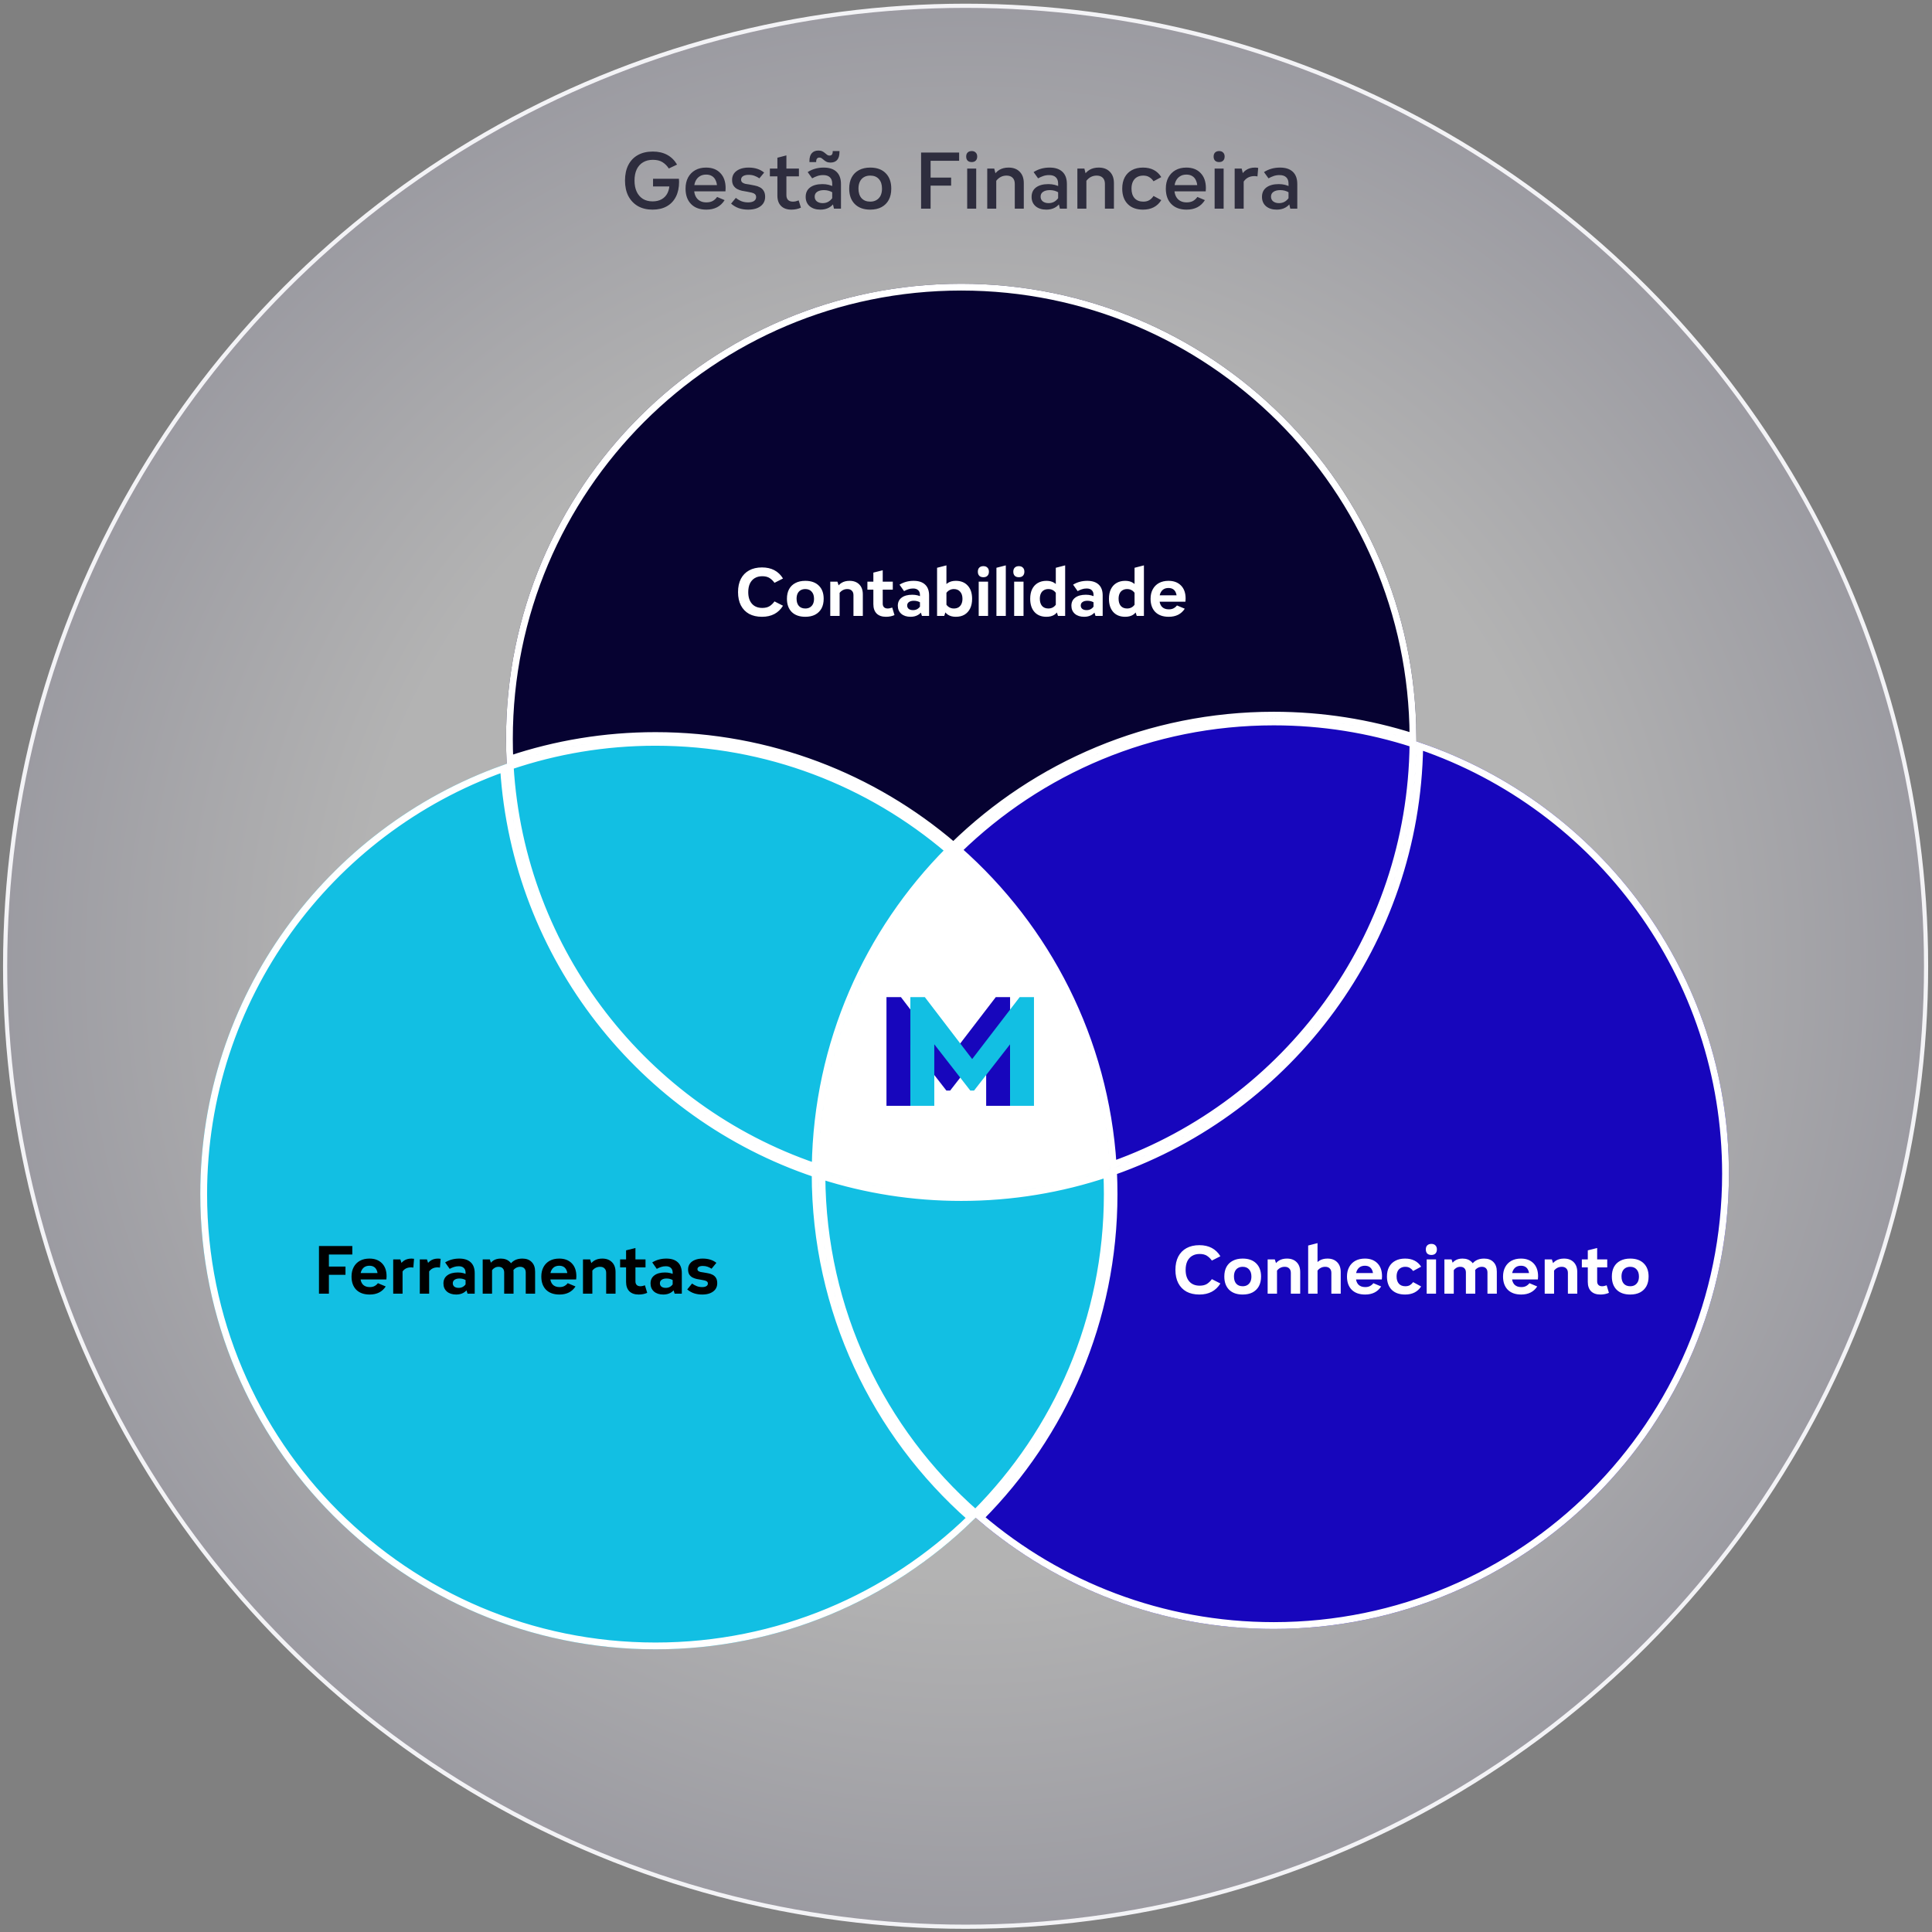
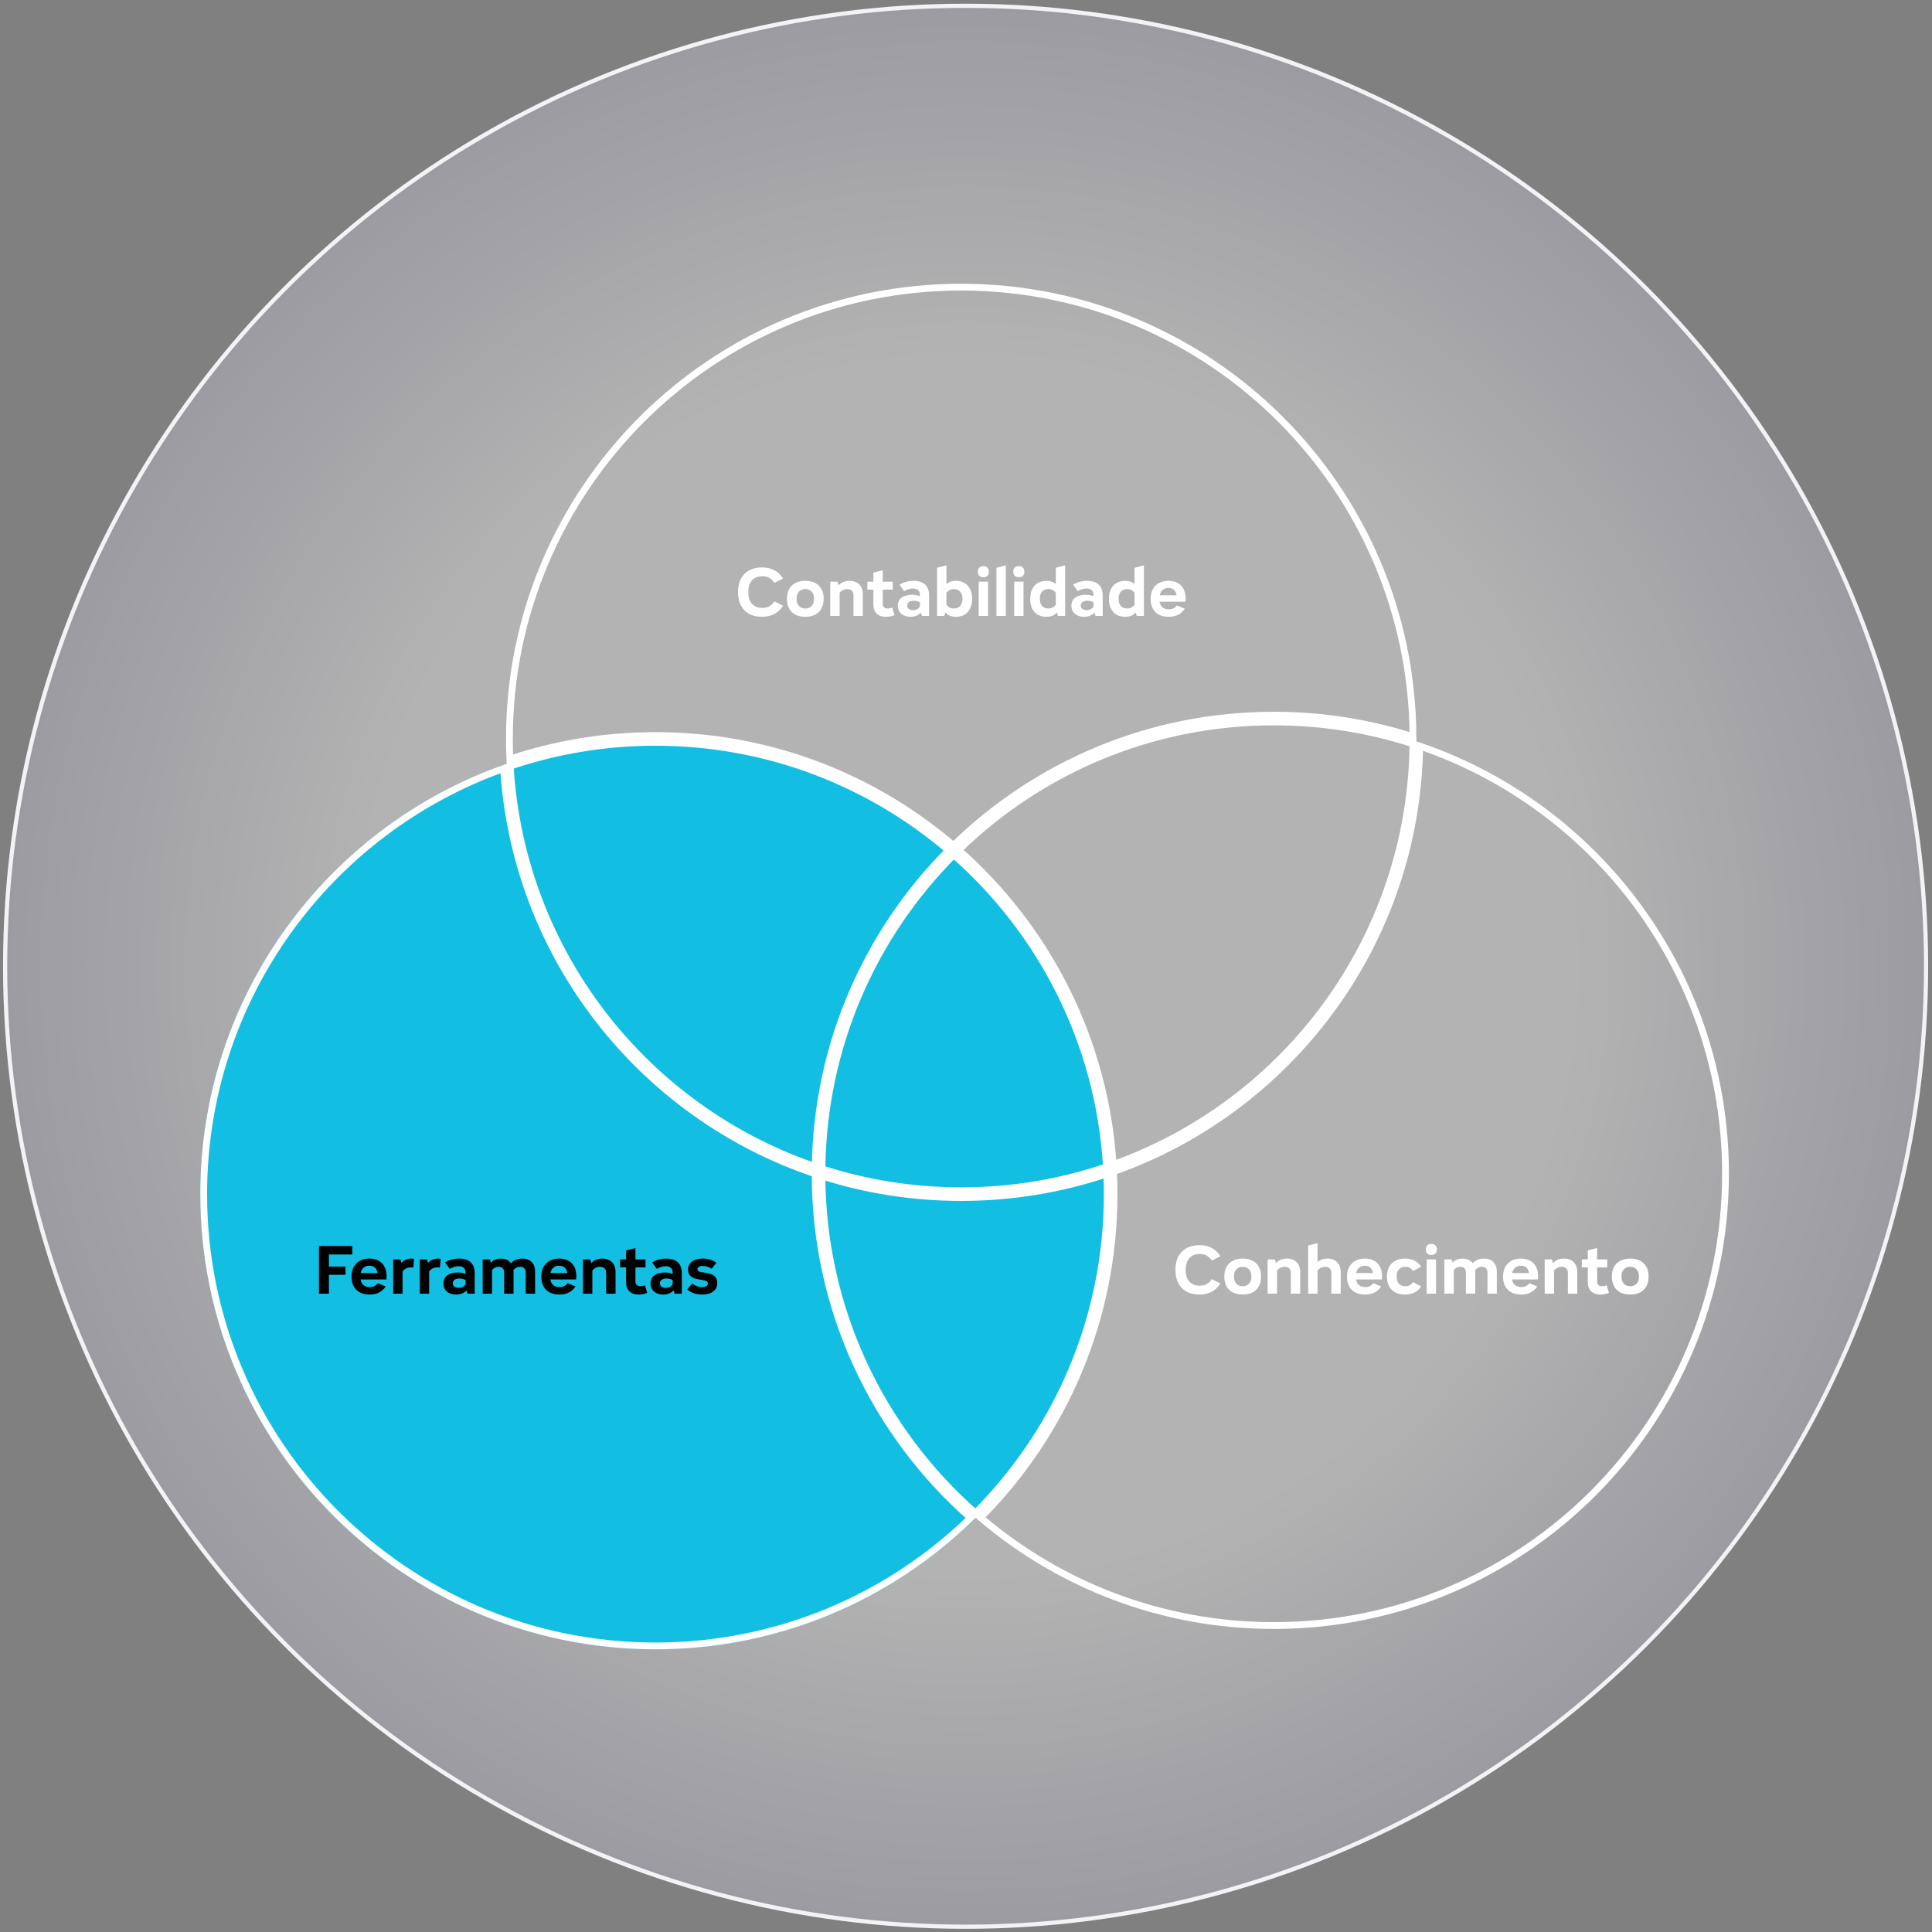
<svg xmlns="http://www.w3.org/2000/svg" width="463" height="463" viewBox="0 0 463 463" fill="none">
  <rect x="0" y="0" width="463" height="463" fill="#808080" stroke="none" />
  <circle cx="231.404" cy="231.561" r="230.176" fill="url(#paint0_radial_97_246)" fill-opacity="0.4" stroke="#F3F3F6" />
-   <path d="M339.436 177.085C339.436 237.331 290.597 286.17 230.351 286.17C170.105 286.17 121.266 237.331 121.266 177.085C121.266 116.839 170.105 68 230.351 68C290.597 68 339.436 116.839 339.436 177.085Z" fill="#060231" />
-   <path d="M414.33 281.285C414.33 341.531 365.491 390.37 305.245 390.37C244.999 390.37 196.16 341.531 196.16 281.285C196.16 221.039 244.999 172.2 305.245 172.2C365.491 172.2 414.33 221.039 414.33 281.285Z" fill="#1706BC" />
  <path d="M266.17 286.17C266.17 346.416 217.331 395.255 157.085 395.255C96.839 395.255 48 346.416 48 286.17C48 225.924 96.839 177.085 157.085 177.085C217.331 177.085 266.17 225.924 266.17 286.17Z" fill="#12BFE3" />
  <path d="M338.62 176.546C328.095 173.195 316.881 171.386 305.245 171.386C275.382 171.386 248.3 183.298 228.493 202.629C209.286 186.195 184.344 176.271 157.085 176.271C144.886 176.271 133.151 178.258 122.186 181.928C122.116 180.322 122.08 178.708 122.08 177.085C122.08 117.289 170.555 68.814 230.351 68.814C289.967 68.814 338.33 116.998 338.62 176.546ZM305.245 173.015C316.889 173.015 328.104 174.853 338.616 178.255C338.123 224.771 308.297 264.254 266.759 279.082C264.85 249.096 250.916 222.379 229.726 203.7C249.232 184.711 275.873 173.015 305.245 173.015ZM266.854 280.776C309.097 265.906 339.518 225.951 340.237 178.794C382.862 193.343 413.516 233.734 413.516 281.285C413.516 341.082 365.041 389.556 305.245 389.556C278.438 389.556 253.907 379.814 234.998 363.677C254.767 343.805 266.984 316.414 266.984 286.17C266.984 284.361 266.94 282.563 266.854 280.776ZM228.565 204.847C249.595 223.346 263.391 249.873 265.162 279.638C254.237 283.345 242.529 285.356 230.351 285.356C218.707 285.356 207.492 283.518 196.98 280.116C197.291 250.743 209.299 224.174 228.565 204.847ZM196.975 281.824C207.501 285.175 218.715 286.984 230.351 286.984C242.55 286.984 254.285 284.996 265.249 281.327C265.32 282.932 265.356 284.547 265.356 286.17C265.356 316.007 253.287 343.025 233.764 362.608C211.333 342.876 197.132 314.01 196.975 281.824ZM227.332 203.778C207.936 223.275 195.81 250.01 195.359 279.576C154.7 265.699 124.933 228.307 122.274 183.617C133.199 179.909 144.907 177.899 157.085 177.899C183.892 177.899 208.423 187.641 227.332 203.778ZM120.677 184.173C123.563 229.52 153.952 267.392 195.346 281.291C195.348 314.138 209.759 343.618 232.604 363.755C213.098 382.744 186.457 394.441 157.085 394.441C97.289 394.441 48.814 345.966 48.814 286.17C48.814 239.147 78.791 199.125 120.677 184.173Z" stroke="white" stroke-width="1.628" />
-   <path d="M205.114 238.954C213.428 219.416 228.722 203.949 228.722 203.949C228.722 203.949 245.152 217.788 254.772 238.954C264.393 260.12 265.355 279.657 265.355 279.657C265.355 279.657 244.835 286.17 231.165 286.17C217.494 286.17 196.16 280.471 196.16 280.471C196.16 280.471 196.801 258.492 205.114 238.954Z" fill="white" />
  <path d="M182.614 147.813C181.413 147.813 180.382 147.581 179.52 147.117C178.671 146.641 178.013 145.961 177.549 145.077C177.095 144.193 176.869 143.133 176.869 141.898C176.869 140.663 177.095 139.604 177.549 138.72C178.013 137.836 178.671 137.162 179.52 136.697C180.382 136.221 181.413 135.983 182.614 135.983C184.88 135.983 186.557 136.867 187.645 138.635L185.606 139.672C185.277 139.207 184.886 138.827 184.433 138.533C183.979 138.238 183.396 138.091 182.682 138.091C181.979 138.091 181.373 138.244 180.863 138.55C180.365 138.856 179.979 139.292 179.707 139.859C179.447 140.425 179.316 141.105 179.316 141.898C179.316 143.088 179.611 144.017 180.2 144.686C180.79 145.354 181.617 145.689 182.682 145.689C183.396 145.689 183.979 145.547 184.433 145.264C184.886 144.969 185.277 144.59 185.606 144.125L187.645 145.162C186.557 146.93 184.88 147.813 182.614 147.813ZM192.99 147.813C191.608 147.813 190.525 147.434 189.744 146.675C188.973 145.904 188.588 144.845 188.588 143.496C188.588 142.601 188.758 141.836 189.098 141.201C189.449 140.555 189.953 140.063 190.61 139.723C191.268 139.371 192.061 139.196 192.99 139.196C194.373 139.196 195.449 139.575 196.22 140.335C197.002 141.094 197.392 142.148 197.392 143.496C197.392 144.403 197.217 145.179 196.866 145.825C196.514 146.459 196.01 146.952 195.353 147.303C194.696 147.643 193.908 147.813 192.99 147.813ZM192.99 145.825C193.421 145.825 193.789 145.734 194.095 145.553C194.412 145.36 194.656 145.094 194.826 144.754C194.996 144.403 195.081 143.983 195.081 143.496C195.081 142.771 194.894 142.204 194.52 141.796C194.157 141.377 193.647 141.167 192.99 141.167C192.548 141.167 192.169 141.264 191.851 141.456C191.545 141.638 191.307 141.904 191.137 142.255C190.979 142.595 190.899 143.009 190.899 143.496C190.899 144.221 191.081 144.794 191.443 145.213C191.817 145.621 192.333 145.825 192.99 145.825ZM198.972 147.609V139.4H200.689L201.215 141.031V147.609H198.972ZM204.53 147.609V142.629C204.53 142.165 204.4 141.808 204.139 141.558C203.89 141.298 203.533 141.167 203.068 141.167C202.298 141.167 201.663 141.49 201.164 142.136L200.417 141.133C201.04 139.842 202.099 139.196 203.595 139.196C204.581 139.196 205.357 139.485 205.924 140.063C206.49 140.629 206.774 141.417 206.774 142.425V147.609H204.53ZM212.324 147.813C211.361 147.813 210.613 147.553 210.081 147.032C209.56 146.499 209.299 145.751 209.299 144.788V137.224L211.543 136.663V144.652C211.543 145.026 211.645 145.315 211.849 145.519C212.052 145.723 212.347 145.825 212.732 145.825C212.914 145.825 213.095 145.802 213.276 145.757C213.458 145.711 213.639 145.66 213.82 145.604L214.364 147.405C213.752 147.677 213.072 147.813 212.324 147.813ZM207.871 141.303V139.4H213.956V141.303H207.871ZM220.94 147.609L220.464 146.097V142.561C220.464 142.074 220.322 141.7 220.039 141.439C219.767 141.167 219.359 141.031 218.815 141.031C218.396 141.031 218.01 141.094 217.659 141.218C217.319 141.332 216.985 141.479 216.656 141.66L215.568 140.114C216.566 139.502 217.693 139.196 218.951 139.196C220.152 139.196 221.07 139.496 221.705 140.097C222.339 140.686 222.656 141.553 222.656 142.697V147.609H220.94ZM218.22 147.813C217.291 147.813 216.549 147.575 215.993 147.1C215.438 146.612 215.161 145.966 215.161 145.162C215.161 144.323 215.466 143.677 216.078 143.224C216.69 142.759 217.54 142.527 218.628 142.527C219.546 142.527 220.345 142.731 221.025 143.139L220.515 144.363C220.073 144.102 219.569 143.972 219.002 143.972C218.503 143.972 218.112 144.074 217.829 144.278C217.546 144.471 217.404 144.748 217.404 145.111C217.404 145.451 217.529 145.723 217.778 145.927C218.039 146.119 218.379 146.216 218.798 146.216C219.161 146.216 219.484 146.142 219.767 145.995C220.061 145.836 220.311 145.609 220.515 145.315L221.144 146.131C220.872 146.686 220.481 147.105 219.971 147.388C219.472 147.672 218.889 147.813 218.22 147.813ZM224.568 147.609V136.068L226.811 135.49V145.978L226.284 147.609H224.568ZM229.055 147.813C227.57 147.813 226.556 147.162 226.012 145.859L226.76 144.856C227.225 145.502 227.837 145.825 228.596 145.825C229.027 145.825 229.395 145.734 229.701 145.553C230.007 145.36 230.239 145.094 230.398 144.754C230.568 144.403 230.653 143.983 230.653 143.496C230.653 142.771 230.466 142.204 230.092 141.796C229.729 141.377 229.23 141.167 228.596 141.167C228.211 141.167 227.865 141.252 227.559 141.422C227.253 141.581 226.987 141.819 226.76 142.136L226.012 141.133C226.284 140.488 226.67 140.006 227.168 139.689C227.678 139.36 228.307 139.196 229.055 139.196C230.267 139.196 231.219 139.575 231.91 140.335C232.613 141.094 232.964 142.148 232.964 143.496C232.964 144.403 232.806 145.179 232.488 145.825C232.171 146.459 231.723 146.952 231.146 147.303C230.568 147.643 229.871 147.813 229.055 147.813ZM234.544 147.609V139.4H236.787V147.609H234.544ZM235.665 138.329C235.246 138.329 234.918 138.216 234.68 137.989C234.453 137.751 234.34 137.422 234.34 137.003C234.34 136.584 234.453 136.261 234.68 136.034C234.918 135.796 235.246 135.677 235.665 135.677C236.085 135.677 236.408 135.796 236.634 136.034C236.872 136.261 236.991 136.584 236.991 137.003C236.991 137.422 236.872 137.751 236.634 137.989C236.408 138.216 236.085 138.329 235.665 138.329ZM238.793 147.609V136.068L241.037 135.49V147.609H238.793ZM243.042 147.609V139.4H245.286V147.609H243.042ZM244.164 138.329C243.745 138.329 243.416 138.216 243.178 137.989C242.952 137.751 242.838 137.422 242.838 137.003C242.838 136.584 242.952 136.261 243.178 136.034C243.416 135.796 243.745 135.677 244.164 135.677C244.583 135.677 244.906 135.796 245.133 136.034C245.371 136.261 245.49 136.584 245.49 137.003C245.49 137.422 245.371 137.751 245.133 137.989C244.906 138.216 244.583 138.329 244.164 138.329ZM253.547 147.609L253.02 145.978V136.068L255.263 135.49V147.609H253.547ZM250.776 147.813C249.564 147.813 248.612 147.434 247.921 146.675C247.229 145.904 246.884 144.845 246.884 143.496C246.884 142.601 247.037 141.836 247.343 141.201C247.66 140.555 248.108 140.063 248.685 139.723C249.275 139.371 249.972 139.196 250.776 139.196C252.272 139.196 253.286 139.842 253.819 141.133L253.071 142.136C252.618 141.49 252.006 141.167 251.235 141.167C250.816 141.167 250.448 141.264 250.13 141.456C249.824 141.638 249.592 141.904 249.433 142.255C249.275 142.595 249.195 143.009 249.195 143.496C249.195 144.221 249.371 144.794 249.722 145.213C250.085 145.621 250.589 145.825 251.235 145.825C251.62 145.825 251.966 145.745 252.272 145.587C252.578 145.428 252.844 145.184 253.071 144.856L253.819 145.859C253.558 146.516 253.173 147.009 252.663 147.337C252.153 147.655 251.524 147.813 250.776 147.813ZM262.537 147.609L262.061 146.097V142.561C262.061 142.074 261.919 141.7 261.636 141.439C261.364 141.167 260.956 141.031 260.412 141.031C259.993 141.031 259.608 141.094 259.256 141.218C258.916 141.332 258.582 141.479 258.254 141.66L257.166 140.114C258.163 139.502 259.29 139.196 260.548 139.196C261.749 139.196 262.667 139.496 263.302 140.097C263.936 140.686 264.254 141.553 264.254 142.697V147.609H262.537ZM259.817 147.813C258.888 147.813 258.146 147.575 257.591 147.1C257.035 146.612 256.758 145.966 256.758 145.162C256.758 144.323 257.064 143.677 257.676 143.224C258.288 142.759 259.137 142.527 260.225 142.527C261.143 142.527 261.942 142.731 262.622 143.139L262.112 144.363C261.67 144.102 261.166 143.972 260.599 143.972C260.101 143.972 259.71 144.074 259.426 144.278C259.143 144.471 259.001 144.748 259.001 145.111C259.001 145.451 259.126 145.723 259.375 145.927C259.636 146.119 259.976 146.216 260.395 146.216C260.758 146.216 261.081 146.142 261.364 145.995C261.659 145.836 261.908 145.609 262.112 145.315L262.741 146.131C262.469 146.686 262.078 147.105 261.568 147.388C261.069 147.672 260.486 147.813 259.817 147.813ZM272.42 147.609L271.893 145.978V136.068L274.137 135.49V147.609H272.42ZM269.649 147.813C268.437 147.813 267.485 147.434 266.794 146.675C266.102 145.904 265.757 144.845 265.757 143.496C265.757 142.601 265.91 141.836 266.216 141.201C266.533 140.555 266.981 140.063 267.559 139.723C268.148 139.371 268.845 139.196 269.649 139.196C271.145 139.196 272.159 139.842 272.692 141.133L271.944 142.136C271.491 141.49 270.879 141.167 270.108 141.167C269.689 141.167 269.321 141.264 269.003 141.456C268.697 141.638 268.465 141.904 268.306 142.255C268.148 142.595 268.069 143.009 268.069 143.496C268.069 144.221 268.244 144.794 268.595 145.213C268.958 145.621 269.462 145.825 270.108 145.825C270.493 145.825 270.839 145.745 271.145 145.587C271.451 145.428 271.717 145.184 271.944 144.856L272.692 145.859C272.431 146.516 272.046 147.009 271.536 147.337C271.026 147.655 270.397 147.813 269.649 147.813ZM280.084 147.813C278.713 147.813 277.642 147.434 276.872 146.675C276.113 145.904 275.733 144.845 275.733 143.496C275.733 142.624 275.909 141.864 276.26 141.218C276.611 140.572 277.104 140.074 277.739 139.723C278.385 139.371 279.149 139.196 280.033 139.196C281.291 139.196 282.288 139.57 283.025 140.318C283.761 141.065 284.13 142.102 284.13 143.428C284.13 143.541 284.124 143.66 284.113 143.785C284.113 143.91 284.101 144.046 284.079 144.193H276.855V142.663H282.566L282.005 143.275C282.005 142.765 281.926 142.335 281.767 141.983C281.62 141.632 281.399 141.366 281.104 141.184C280.809 141.003 280.453 140.912 280.033 140.912C279.569 140.912 279.172 141.014 278.843 141.218C278.526 141.422 278.277 141.723 278.096 142.119C277.926 142.505 277.841 142.963 277.841 143.496C277.841 144.312 278.033 144.941 278.419 145.383C278.815 145.813 279.376 146.029 280.101 146.029C280.566 146.029 280.951 145.944 281.257 145.774C281.574 145.604 281.841 145.377 282.056 145.094L283.926 145.876C283.087 147.168 281.807 147.813 280.084 147.813Z" fill="white" />
  <path d="M287.431 310.233C286.23 310.233 285.199 310.001 284.338 309.537C283.488 309.061 282.831 308.381 282.366 307.497C281.913 306.613 281.686 305.553 281.686 304.318C281.686 303.083 281.913 302.024 282.366 301.14C282.831 300.256 283.488 299.582 284.338 299.117C285.199 298.641 286.23 298.403 287.431 298.403C289.698 298.403 291.375 299.287 292.463 301.055L290.423 302.092C290.094 301.627 289.703 301.247 289.25 300.953C288.797 300.658 288.213 300.511 287.499 300.511C286.797 300.511 286.191 300.664 285.681 300.97C285.182 301.276 284.797 301.712 284.525 302.279C284.264 302.845 284.134 303.525 284.134 304.318C284.134 305.508 284.428 306.437 285.018 307.106C285.607 307.774 286.434 308.109 287.499 308.109C288.213 308.109 288.797 307.967 289.25 307.684C289.703 307.389 290.094 307.01 290.423 306.545L292.463 307.582C291.375 309.35 289.698 310.233 287.431 310.233ZM297.808 310.233C296.425 310.233 295.343 309.854 294.561 309.095C293.79 308.324 293.405 307.265 293.405 305.916C293.405 305.021 293.575 304.256 293.915 303.621C294.266 302.976 294.771 302.483 295.428 302.143C296.085 301.791 296.878 301.616 297.808 301.616C299.19 301.616 300.266 301.995 301.037 302.755C301.819 303.514 302.21 304.568 302.21 305.916C302.21 306.823 302.034 307.599 301.683 308.245C301.332 308.879 300.827 309.372 300.17 309.724C299.513 310.063 298.725 310.233 297.808 310.233ZM297.808 308.245C298.238 308.245 298.606 308.154 298.912 307.973C299.23 307.78 299.473 307.514 299.643 307.174C299.813 306.823 299.898 306.403 299.898 305.916C299.898 305.191 299.711 304.624 299.337 304.216C298.975 303.797 298.465 303.587 297.808 303.587C297.366 303.587 296.986 303.684 296.669 303.876C296.363 304.058 296.125 304.324 295.955 304.675C295.796 305.015 295.717 305.429 295.717 305.916C295.717 306.641 295.898 307.214 296.261 307.633C296.635 308.041 297.15 308.245 297.808 308.245ZM303.789 310.029V301.82H305.506L306.033 303.451V310.029H303.789ZM309.347 310.029V305.049C309.347 304.585 309.217 304.228 308.956 303.978C308.707 303.718 308.35 303.587 307.886 303.587C307.115 303.587 306.48 303.91 305.982 304.556L305.234 303.553C305.857 302.262 306.917 301.616 308.412 301.616C309.398 301.616 310.175 301.905 310.741 302.483C311.308 303.049 311.591 303.837 311.591 304.845V310.029H309.347ZM313.5 310.029V298.488L315.743 297.91V310.029H313.5ZM319.058 310.029V305.049C319.058 304.585 318.927 304.228 318.667 303.978C318.418 303.718 318.061 303.587 317.596 303.587C316.825 303.587 316.191 303.91 315.692 304.556L314.944 303.553C315.568 302.262 316.627 301.616 318.123 301.616C319.109 301.616 319.885 301.905 320.452 302.483C321.018 303.049 321.301 303.837 321.301 304.845V310.029H319.058ZM327.153 310.233C325.782 310.233 324.712 309.854 323.941 309.095C323.182 308.324 322.802 307.265 322.802 305.916C322.802 305.044 322.978 304.284 323.329 303.638C323.68 302.993 324.173 302.494 324.808 302.143C325.454 301.791 326.219 301.616 327.102 301.616C328.36 301.616 329.357 301.99 330.094 302.738C330.831 303.485 331.199 304.522 331.199 305.848C331.199 305.961 331.193 306.08 331.182 306.205C331.182 306.33 331.171 306.466 331.148 306.613H323.924V305.083H329.635L329.074 305.695C329.074 305.185 328.995 304.755 328.836 304.403C328.689 304.052 328.468 303.786 328.173 303.604C327.879 303.423 327.522 303.332 327.102 303.332C326.638 303.332 326.241 303.434 325.913 303.638C325.595 303.842 325.346 304.143 325.165 304.539C324.995 304.925 324.91 305.384 324.91 305.916C324.91 306.732 325.102 307.361 325.488 307.803C325.884 308.233 326.445 308.449 327.17 308.449C327.635 308.449 328.02 308.364 328.326 308.194C328.644 308.024 328.91 307.797 329.125 307.514L330.995 308.296C330.156 309.588 328.876 310.233 327.153 310.233ZM336.731 310.233C335.36 310.233 334.289 309.854 333.519 309.095C332.759 308.324 332.38 307.265 332.38 305.916C332.38 305.021 332.55 304.256 332.89 303.621C333.241 302.976 333.74 302.483 334.385 302.143C335.031 301.791 335.813 301.616 336.731 301.616C338.454 301.616 339.734 302.262 340.573 303.553L338.652 304.59C338.448 304.296 338.199 304.058 337.904 303.876C337.609 303.684 337.235 303.587 336.782 303.587C336.352 303.587 335.978 303.684 335.66 303.876C335.343 304.058 335.099 304.324 334.929 304.675C334.771 305.015 334.691 305.429 334.691 305.916C334.691 306.641 334.873 307.214 335.235 307.633C335.609 308.041 336.125 308.245 336.782 308.245C337.235 308.245 337.609 308.154 337.904 307.973C338.199 307.791 338.448 307.554 338.652 307.259L340.573 308.296C339.734 309.588 338.454 310.233 336.731 310.233ZM341.901 310.029V301.82H344.144V310.029H341.901ZM343.022 300.749C342.603 300.749 342.275 300.636 342.037 300.409C341.81 300.171 341.697 299.842 341.697 299.423C341.697 299.004 341.81 298.681 342.037 298.454C342.275 298.216 342.603 298.097 343.022 298.097C343.442 298.097 343.765 298.216 343.991 298.454C344.229 298.681 344.348 299.004 344.348 299.423C344.348 299.842 344.229 300.171 343.991 300.409C343.765 300.636 343.442 300.749 343.022 300.749ZM346.15 310.029V301.82H347.867L348.394 303.451V310.029H346.15ZM351.3 310.029V304.947C351.3 304.517 351.181 304.182 350.943 303.944C350.717 303.706 350.388 303.587 349.957 303.587C349.629 303.587 349.328 303.661 349.057 303.808C348.785 303.956 348.547 304.171 348.343 304.454L347.595 303.451C348.139 302.228 349.102 301.616 350.484 301.616C351.425 301.616 352.167 301.899 352.711 302.466C353.266 303.021 353.544 303.78 353.544 304.743V310.029H351.3ZM356.467 310.029V304.947C356.467 304.517 356.348 304.182 356.11 303.944C355.873 303.706 355.544 303.587 355.125 303.587C354.773 303.587 354.445 303.672 354.139 303.842C353.844 304.001 353.589 304.245 353.374 304.573L352.49 303.434C352.796 302.823 353.21 302.369 353.731 302.075C354.263 301.769 354.904 301.616 355.652 301.616C356.615 301.616 357.363 301.893 357.895 302.449C358.439 302.993 358.711 303.757 358.711 304.743V310.029H356.467ZM364.551 310.233C363.18 310.233 362.109 309.854 361.339 309.095C360.579 308.324 360.2 307.265 360.2 305.916C360.2 305.044 360.375 304.284 360.727 303.638C361.078 302.993 361.571 302.494 362.206 302.143C362.851 301.791 363.616 301.616 364.5 301.616C365.758 301.616 366.755 301.99 367.492 302.738C368.228 303.485 368.597 304.522 368.597 305.848C368.597 305.961 368.591 306.08 368.58 306.205C368.58 306.33 368.568 306.466 368.546 306.613H361.322V305.083H367.033L366.472 305.695C366.472 305.185 366.393 304.755 366.234 304.403C366.087 304.052 365.866 303.786 365.571 303.604C365.276 303.423 364.919 303.332 364.5 303.332C364.036 303.332 363.639 303.434 363.31 303.638C362.993 303.842 362.744 304.143 362.562 304.539C362.393 304.925 362.308 305.384 362.308 305.916C362.308 306.732 362.5 307.361 362.885 307.803C363.282 308.233 363.843 308.449 364.568 308.449C365.033 308.449 365.418 308.364 365.724 308.194C366.041 308.024 366.308 307.797 366.523 307.514L368.393 308.296C367.554 309.588 366.274 310.233 364.551 310.233ZM370.185 310.029V301.82H371.902L372.429 303.451V310.029H370.185ZM375.744 310.029V305.049C375.744 304.585 375.613 304.228 375.353 303.978C375.103 303.718 374.746 303.587 374.282 303.587C373.511 303.587 372.877 303.91 372.378 304.556L371.63 303.553C372.253 302.262 373.313 301.616 374.809 301.616C375.795 301.616 376.571 301.905 377.137 302.483C377.704 303.049 377.987 303.837 377.987 304.845V310.029H375.744ZM383.538 310.233C382.575 310.233 381.827 309.973 381.294 309.452C380.773 308.919 380.513 308.171 380.513 307.208V299.644L382.756 299.083V307.072C382.756 307.446 382.858 307.735 383.062 307.939C383.266 308.143 383.561 308.245 383.946 308.245C384.127 308.245 384.309 308.222 384.49 308.177C384.671 308.131 384.853 308.08 385.034 308.024L385.578 309.826C384.966 310.097 384.286 310.233 383.538 310.233ZM379.085 303.723V301.82H385.17V303.723H379.085ZM390.679 310.233C389.297 310.233 388.215 309.854 387.433 309.095C386.662 308.324 386.277 307.265 386.277 305.916C386.277 305.021 386.447 304.256 386.787 303.621C387.138 302.976 387.642 302.483 388.3 302.143C388.957 301.791 389.75 301.616 390.679 301.616C392.062 301.616 393.138 301.995 393.909 302.755C394.691 303.514 395.082 304.568 395.082 305.916C395.082 306.823 394.906 307.599 394.555 308.245C394.203 308.879 393.699 309.372 393.042 309.724C392.385 310.063 391.597 310.233 390.679 310.233ZM390.679 308.245C391.11 308.245 391.478 308.154 391.784 307.973C392.101 307.78 392.345 307.514 392.515 307.174C392.685 306.823 392.77 306.403 392.77 305.916C392.77 305.191 392.583 304.624 392.209 304.216C391.846 303.797 391.337 303.587 390.679 303.587C390.237 303.587 389.858 303.684 389.54 303.876C389.235 304.058 388.997 304.324 388.827 304.675C388.668 305.015 388.589 305.429 388.589 305.916C388.589 306.641 388.77 307.214 389.133 307.633C389.506 308.041 390.022 308.245 390.679 308.245Z" fill="white" />
  <path d="M76.44 310.029V298.607H84.429V300.647H78.82V303.536H82.797V305.508H78.82V310.029H76.44ZM88.595 310.233C87.224 310.233 86.153 309.854 85.383 309.095C84.624 308.324 84.244 307.265 84.244 305.916C84.244 305.044 84.42 304.284 84.771 303.638C85.122 302.993 85.615 302.494 86.25 302.143C86.896 301.791 87.66 301.616 88.544 301.616C89.802 301.616 90.799 301.99 91.536 302.738C92.272 303.485 92.641 304.522 92.641 305.848C92.641 305.961 92.635 306.08 92.624 306.205C92.624 306.33 92.612 306.466 92.59 306.613H85.366V305.083H91.077L90.516 305.695C90.516 305.185 90.437 304.755 90.278 304.403C90.131 304.052 89.91 303.786 89.615 303.604C89.321 303.423 88.964 303.332 88.544 303.332C88.08 303.332 87.683 303.434 87.355 303.638C87.037 303.842 86.788 304.143 86.607 304.539C86.437 304.925 86.352 305.384 86.352 305.916C86.352 306.732 86.544 307.361 86.93 307.803C87.326 308.233 87.887 308.449 88.612 308.449C89.077 308.449 89.462 308.364 89.768 308.194C90.085 308.024 90.352 307.797 90.567 307.514L92.437 308.296C91.598 309.588 90.318 310.233 88.595 310.233ZM94.23 310.029V301.82H95.946L96.473 303.451V310.029H94.23ZM96.371 304.845L95.657 303.859C95.839 303.123 96.184 302.568 96.694 302.194C97.216 301.808 97.856 301.616 98.615 301.616C98.83 301.616 99.034 301.633 99.227 301.667L99.057 303.774C98.966 303.763 98.876 303.752 98.785 303.74C98.694 303.729 98.592 303.723 98.479 303.723C97.55 303.723 96.847 304.097 96.371 304.845ZM100.604 310.029V301.82H102.32L102.847 303.451V310.029H100.604ZM102.745 304.845L102.031 303.859C102.213 303.123 102.558 302.568 103.068 302.194C103.59 301.808 104.23 301.616 104.989 301.616C105.204 301.616 105.408 301.633 105.601 301.667L105.431 303.774C105.34 303.763 105.25 303.752 105.159 303.74C105.068 303.729 104.966 303.723 104.853 303.723C103.924 303.723 103.221 304.097 102.745 304.845ZM112.048 310.029L111.572 308.517V304.981C111.572 304.494 111.43 304.12 111.147 303.859C110.875 303.587 110.467 303.451 109.923 303.451C109.504 303.451 109.119 303.514 108.767 303.638C108.427 303.752 108.093 303.899 107.764 304.08L106.677 302.534C107.674 301.922 108.801 301.616 110.059 301.616C111.26 301.616 112.178 301.916 112.813 302.517C113.447 303.106 113.764 303.973 113.764 305.117V310.029H112.048ZM109.328 310.233C108.399 310.233 107.657 309.995 107.101 309.52C106.546 309.032 106.269 308.386 106.269 307.582C106.269 306.743 106.575 306.097 107.186 305.644C107.798 305.18 108.648 304.947 109.736 304.947C110.654 304.947 111.453 305.151 112.133 305.559L111.623 306.783C111.181 306.522 110.677 306.392 110.11 306.392C109.611 306.392 109.221 306.494 108.937 306.698C108.654 306.891 108.512 307.168 108.512 307.531C108.512 307.871 108.637 308.143 108.886 308.347C109.147 308.539 109.487 308.636 109.906 308.636C110.269 308.636 110.592 308.562 110.875 308.415C111.17 308.256 111.419 308.029 111.623 307.735L112.252 308.551C111.98 309.106 111.589 309.525 111.079 309.809C110.58 310.092 109.997 310.233 109.328 310.233ZM115.676 310.029V301.82H117.392L117.919 303.451V310.029H115.676ZM120.826 310.029V304.947C120.826 304.517 120.707 304.182 120.469 303.944C120.242 303.706 119.914 303.587 119.483 303.587C119.154 303.587 118.854 303.661 118.582 303.808C118.31 303.956 118.072 304.171 117.868 304.454L117.12 303.451C117.664 302.228 118.628 301.616 120.01 301.616C120.951 301.616 121.693 301.899 122.237 302.466C122.792 303.021 123.07 303.78 123.07 304.743V310.029H120.826ZM125.993 310.029V304.947C125.993 304.517 125.874 304.182 125.636 303.944C125.398 303.706 125.07 303.587 124.65 303.587C124.299 303.587 123.97 303.672 123.664 303.842C123.37 304.001 123.115 304.245 122.9 304.573L122.016 303.434C122.322 302.823 122.735 302.369 123.257 302.075C123.789 301.769 124.429 301.616 125.177 301.616C126.14 301.616 126.888 301.893 127.421 302.449C127.965 302.993 128.237 303.757 128.237 304.743V310.029H125.993ZM134.077 310.233C132.706 310.233 131.635 309.854 130.864 309.095C130.105 308.324 129.725 307.265 129.725 305.916C129.725 305.044 129.901 304.284 130.252 303.638C130.604 302.993 131.097 302.494 131.731 302.143C132.377 301.791 133.142 301.616 134.026 301.616C135.284 301.616 136.281 301.99 137.017 302.738C137.754 303.485 138.122 304.522 138.122 305.848C138.122 305.961 138.117 306.08 138.105 306.205C138.105 306.33 138.094 306.466 138.071 306.613H130.847V305.083H136.558L135.998 305.695C135.998 305.185 135.918 304.755 135.76 304.403C135.612 304.052 135.391 303.786 135.097 303.604C134.802 303.423 134.445 303.332 134.026 303.332C133.561 303.332 133.165 303.434 132.836 303.638C132.519 303.842 132.269 304.143 132.088 304.539C131.918 304.925 131.833 305.384 131.833 305.916C131.833 306.732 132.026 307.361 132.411 307.803C132.808 308.233 133.369 308.449 134.094 308.449C134.558 308.449 134.944 308.364 135.25 308.194C135.567 308.024 135.833 307.797 136.049 307.514L137.918 308.296C137.08 309.588 135.799 310.233 134.077 310.233ZM139.711 310.029V301.82H141.428L141.955 303.451V310.029H139.711ZM145.269 310.029V305.049C145.269 304.585 145.139 304.228 144.878 303.978C144.629 303.718 144.272 303.587 143.807 303.587C143.037 303.587 142.402 303.91 141.904 304.556L141.156 303.553C141.779 302.262 142.839 301.616 144.334 301.616C145.32 301.616 146.096 301.905 146.663 302.483C147.23 303.049 147.513 303.837 147.513 304.845V310.029H145.269ZM153.064 310.233C152.101 310.233 151.353 309.973 150.82 309.452C150.299 308.919 150.038 308.171 150.038 307.208V299.644L152.282 299.083V307.072C152.282 307.446 152.384 307.735 152.588 307.939C152.792 308.143 153.086 308.245 153.472 308.245C153.653 308.245 153.834 308.222 154.016 308.177C154.197 308.131 154.378 308.08 154.56 308.024L155.103 309.826C154.492 310.097 153.812 310.233 153.064 310.233ZM148.61 303.723V301.82H154.696V303.723H148.61ZM161.679 310.029L161.203 308.517V304.981C161.203 304.494 161.061 304.12 160.778 303.859C160.506 303.587 160.098 303.451 159.554 303.451C159.135 303.451 158.75 303.514 158.398 303.638C158.059 303.752 157.724 303.899 157.396 304.08L156.308 302.534C157.305 301.922 158.432 301.616 159.69 301.616C160.891 301.616 161.809 301.916 162.444 302.517C163.078 303.106 163.396 303.973 163.396 305.117V310.029H161.679ZM158.959 310.233C158.03 310.233 157.288 309.995 156.733 309.52C156.177 309.032 155.9 308.386 155.9 307.582C155.9 306.743 156.206 306.097 156.818 305.644C157.43 305.18 158.279 304.947 159.367 304.947C160.285 304.947 161.084 305.151 161.764 305.559L161.254 306.783C160.812 306.522 160.308 306.392 159.741 306.392C159.243 306.392 158.852 306.494 158.568 306.698C158.285 306.891 158.144 307.168 158.144 307.531C158.144 307.871 158.268 308.143 158.517 308.347C158.778 308.539 159.118 308.636 159.537 308.636C159.9 308.636 160.223 308.562 160.506 308.415C160.801 308.256 161.05 308.029 161.254 307.735L161.883 308.551C161.611 309.106 161.22 309.525 160.71 309.809C160.212 310.092 159.628 310.233 158.959 310.233ZM168.281 310.233C167.556 310.233 166.893 310.131 166.293 309.927C165.703 309.724 165.171 309.418 164.695 309.01L165.851 307.599C166.202 307.848 166.57 308.052 166.956 308.211C167.341 308.369 167.783 308.449 168.281 308.449C168.701 308.449 169.029 308.375 169.267 308.228C169.517 308.08 169.641 307.871 169.641 307.599C169.641 307.384 169.568 307.219 169.42 307.106C169.273 306.993 169.08 306.908 168.842 306.851C168.604 306.794 168.338 306.743 168.043 306.698C167.704 306.653 167.352 306.59 166.99 306.511C166.627 306.432 166.287 306.313 165.97 306.154C165.652 305.984 165.392 305.746 165.188 305.44C164.995 305.123 164.899 304.715 164.899 304.216C164.899 303.684 165.041 303.225 165.324 302.84C165.618 302.443 166.026 302.143 166.548 301.939C167.069 301.723 167.687 301.616 168.4 301.616C169.738 301.616 170.831 301.956 171.681 302.636L170.525 304.046C170.23 303.854 169.913 303.695 169.573 303.57C169.233 303.446 168.842 303.383 168.4 303.383C168.015 303.383 167.709 303.451 167.483 303.587C167.256 303.723 167.143 303.905 167.143 304.131C167.143 304.335 167.211 304.488 167.347 304.59C167.483 304.692 167.664 304.772 167.89 304.828C168.117 304.874 168.366 304.913 168.638 304.947C168.967 304.993 169.318 305.055 169.692 305.134C170.077 305.202 170.434 305.321 170.763 305.491C171.103 305.661 171.375 305.91 171.579 306.239C171.783 306.568 171.885 306.998 171.885 307.531C171.885 308.086 171.738 308.568 171.443 308.976C171.148 309.372 170.729 309.684 170.185 309.91C169.653 310.126 169.018 310.233 168.281 310.233Z" fill="black" />
  <g clip-path="url(#clip0_97_246)">
-     <path d="M215.902 238.954L227.252 253.802L238.641 238.954H242.064V265.004H236.333V250.267L227.699 261.357H226.806L218.172 250.267V265.004H212.441V238.954H215.902Z" fill="#1706BC" />
    <path d="M221.629 238.954L232.979 253.802L244.366 238.954H247.79V265.004H242.06V250.266L233.425 261.357H232.533L223.899 250.266V265.004H218.168V238.954H221.629Z" fill="#12BFE3" />
  </g>
-   <path d="M156.38 50.24C155.033 50.24 153.867 49.96 152.88 49.4C151.893 48.827 151.127 48.02 150.58 46.98C150.047 45.927 149.78 44.693 149.78 43.28C149.78 41.827 150.047 40.58 150.58 39.54C151.113 38.5 151.873 37.707 152.86 37.16C153.86 36.6 155.053 36.32 156.44 36.32C159.08 36.32 161.02 37.36 162.26 39.44L160.28 40.38C159.867 39.74 159.36 39.233 158.76 38.86C158.16 38.487 157.393 38.3 156.46 38.3C155.54 38.3 154.753 38.5 154.1 38.9C153.447 39.287 152.94 39.853 152.58 40.6C152.233 41.347 152.06 42.24 152.06 43.28C152.06 44.307 152.233 45.193 152.58 45.94C152.927 46.673 153.42 47.247 154.06 47.66C154.713 48.06 155.487 48.26 156.38 48.26C157.247 48.26 157.98 48.087 158.58 47.74C159.193 47.393 159.66 46.893 159.98 46.24C160.3 45.587 160.46 44.787 160.46 43.84L161.3 44.68H156.5V42.84H162.7C162.713 42.96 162.72 43.087 162.72 43.22C162.733 43.34 162.74 43.46 162.74 43.58C162.74 44.953 162.487 46.14 161.98 47.14C161.473 48.14 160.747 48.907 159.8 49.44C158.853 49.973 157.713 50.24 156.38 50.24ZM169.272 50.24C167.712 50.24 166.492 49.793 165.612 48.9C164.732 48.007 164.292 46.773 164.292 45.2C164.292 44.173 164.492 43.287 164.892 42.54C165.305 41.78 165.878 41.193 166.612 40.78C167.345 40.367 168.212 40.16 169.212 40.16C170.665 40.16 171.805 40.6 172.632 41.48C173.472 42.347 173.892 43.547 173.892 45.08C173.892 45.2 173.885 45.327 173.872 45.46C173.872 45.58 173.865 45.713 173.852 45.86H165.372V44.36H172.412L171.852 44.96C171.852 44.307 171.745 43.747 171.532 43.28C171.332 42.8 171.032 42.44 170.632 42.2C170.245 41.96 169.772 41.84 169.212 41.84C168.612 41.84 168.098 41.98 167.672 42.26C167.245 42.527 166.912 42.913 166.672 43.42C166.445 43.913 166.332 44.507 166.332 45.2C166.332 46.253 166.592 47.067 167.112 47.64C167.632 48.213 168.358 48.5 169.292 48.5C169.892 48.5 170.398 48.387 170.812 48.16C171.225 47.92 171.572 47.6 171.852 47.2L173.652 47.96C172.705 49.48 171.245 50.24 169.272 50.24ZM179.284 50.24C178.457 50.24 177.704 50.12 177.024 49.88C176.357 49.64 175.751 49.28 175.204 48.8L176.344 47.42C176.757 47.753 177.204 48.02 177.684 48.22C178.164 48.407 178.697 48.5 179.284 48.5C179.884 48.5 180.351 48.393 180.684 48.18C181.031 47.953 181.204 47.64 181.204 47.24C181.204 46.92 181.104 46.68 180.904 46.52C180.704 46.347 180.444 46.227 180.124 46.16C179.804 46.08 179.451 46.007 179.064 45.94C178.664 45.887 178.251 45.813 177.824 45.72C177.411 45.627 177.024 45.487 176.664 45.3C176.304 45.1 176.011 44.827 175.784 44.48C175.557 44.133 175.444 43.673 175.444 43.1C175.444 42.5 175.604 41.98 175.924 41.54C176.257 41.1 176.717 40.76 177.304 40.52C177.904 40.28 178.604 40.16 179.404 40.16C180.924 40.16 182.164 40.56 183.124 41.36L181.984 42.74C181.624 42.487 181.237 42.287 180.824 42.14C180.411 41.98 179.937 41.9 179.404 41.9C178.857 41.9 178.417 42 178.084 42.2C177.764 42.4 177.604 42.68 177.604 43.04C177.604 43.333 177.697 43.56 177.884 43.72C178.071 43.867 178.317 43.98 178.624 44.06C178.944 44.127 179.277 44.18 179.624 44.22C180.024 44.287 180.437 44.367 180.864 44.46C181.304 44.54 181.711 44.68 182.084 44.88C182.471 45.067 182.777 45.347 183.004 45.72C183.244 46.093 183.364 46.58 183.364 47.18C183.364 47.807 183.197 48.353 182.864 48.82C182.531 49.273 182.057 49.627 181.444 49.88C180.844 50.12 180.124 50.24 179.284 50.24ZM189.66 50.24C188.593 50.24 187.766 49.947 187.18 49.36C186.593 48.773 186.3 47.947 186.3 46.88V37.8L188.46 37.24V46.76C188.46 47.253 188.593 47.64 188.86 47.92C189.126 48.187 189.513 48.32 190.02 48.32C190.26 48.32 190.493 48.293 190.72 48.24C190.946 48.173 191.173 48.1 191.4 48.02L191.94 49.76C191.26 50.08 190.5 50.24 189.66 50.24ZM184.5 42.26V40.4H191.46V42.26H184.5ZM199.858 50L199.438 48.2V44C199.438 43.333 199.251 42.827 198.878 42.48C198.518 42.133 197.985 41.96 197.278 41.96C196.771 41.96 196.305 42.033 195.878 42.18C195.451 42.327 195.038 42.513 194.638 42.74L193.558 41.24C194.678 40.52 195.958 40.16 197.398 40.16C198.745 40.16 199.771 40.5 200.478 41.18C201.185 41.847 201.538 42.827 201.538 44.12V50H199.858ZM196.618 50.24C195.551 50.24 194.691 49.967 194.038 49.42C193.398 48.86 193.078 48.113 193.078 47.18C193.078 46.207 193.431 45.453 194.138 44.92C194.858 44.387 195.845 44.12 197.098 44.12C198.178 44.12 199.131 44.36 199.958 44.84L199.498 46.1C198.885 45.74 198.205 45.56 197.458 45.56C196.765 45.56 196.218 45.7 195.818 45.98C195.431 46.247 195.238 46.627 195.238 47.12C195.238 47.6 195.411 47.98 195.758 48.26C196.118 48.54 196.585 48.68 197.158 48.68C197.651 48.68 198.091 48.573 198.478 48.36C198.865 48.147 199.205 47.833 199.498 47.42L200.078 48.32C199.731 48.96 199.258 49.44 198.658 49.76C198.071 50.08 197.391 50.24 196.618 50.24ZM193.978 38.84V38.6C193.978 37.76 194.165 37.133 194.538 36.72C194.911 36.293 195.445 36.08 196.138 36.08C196.511 36.08 196.818 36.14 197.058 36.26C197.311 36.38 197.525 36.52 197.698 36.68C197.885 36.84 198.058 36.98 198.218 37.1C198.378 37.22 198.565 37.28 198.778 37.28C199.045 37.28 199.238 37.207 199.358 37.06C199.491 36.9 199.558 36.653 199.558 36.32V36.2H201.178V36.44C201.178 37.28 200.991 37.913 200.618 38.34C200.245 38.753 199.711 38.96 199.018 38.96C198.658 38.96 198.351 38.9 198.098 38.78C197.845 38.66 197.631 38.52 197.458 38.36C197.285 38.2 197.111 38.06 196.938 37.94C196.778 37.82 196.591 37.76 196.378 37.76C196.125 37.76 195.931 37.84 195.798 38C195.665 38.147 195.598 38.387 195.598 38.72V38.84H193.978ZM208.55 50.24C206.977 50.24 205.744 49.793 204.85 48.9C203.957 48.007 203.51 46.773 203.51 45.2C203.51 44.147 203.71 43.247 204.11 42.5C204.51 41.753 205.084 41.18 205.83 40.78C206.59 40.367 207.497 40.16 208.55 40.16C210.137 40.16 211.37 40.607 212.25 41.5C213.144 42.393 213.59 43.627 213.59 45.2C213.59 46.253 213.39 47.153 212.99 47.9C212.59 48.647 212.01 49.227 211.25 49.64C210.504 50.04 209.604 50.24 208.55 50.24ZM208.55 48.32C209.137 48.32 209.637 48.193 210.05 47.94C210.477 47.687 210.804 47.333 211.03 46.88C211.257 46.413 211.37 45.853 211.37 45.2C211.37 44.227 211.124 43.467 210.63 42.92C210.137 42.36 209.444 42.08 208.55 42.08C207.964 42.08 207.457 42.207 207.03 42.46C206.617 42.7 206.297 43.053 206.07 43.52C205.844 43.987 205.73 44.547 205.73 45.2C205.73 46.173 205.977 46.94 206.47 47.5C206.977 48.047 207.67 48.32 208.55 48.32ZM220.736 50V36.56H229.856V38.54H223.016V42.56H227.936V44.48H223.016V50H220.736ZM231.785 50V40.4H233.945V50H231.785ZM232.865 38.84C232.452 38.84 232.125 38.727 231.885 38.5C231.658 38.26 231.545 37.933 231.545 37.52C231.545 37.107 231.658 36.787 231.885 36.56C232.125 36.32 232.452 36.2 232.865 36.2C233.278 36.2 233.598 36.32 233.825 36.56C234.065 36.787 234.185 37.107 234.185 37.52C234.185 37.933 234.065 38.26 233.825 38.5C233.598 38.727 233.278 38.84 232.865 38.84ZM236.59 50V40.4H238.27L238.75 42.32V50H236.59ZM243.19 50V44.06C243.19 43.433 243.016 42.947 242.67 42.6C242.323 42.253 241.836 42.08 241.21 42.08C240.196 42.08 239.356 42.52 238.69 43.4L238.01 42.32C238.783 40.88 240.01 40.16 241.69 40.16C242.836 40.16 243.73 40.493 244.37 41.16C245.023 41.813 245.35 42.72 245.35 43.88V50H243.19ZM253.999 50L253.579 48.2V44C253.579 43.333 253.392 42.827 253.019 42.48C252.659 42.133 252.125 41.96 251.419 41.96C250.912 41.96 250.445 42.033 250.019 42.18C249.592 42.327 249.179 42.513 248.779 42.74L247.699 41.24C248.819 40.52 250.099 40.16 251.539 40.16C252.885 40.16 253.912 40.5 254.619 41.18C255.325 41.847 255.679 42.827 255.679 44.12V50H253.999ZM250.759 50.24C249.692 50.24 248.832 49.967 248.179 49.42C247.539 48.86 247.219 48.113 247.219 47.18C247.219 46.207 247.572 45.453 248.279 44.92C248.999 44.387 249.985 44.12 251.239 44.12C252.319 44.12 253.272 44.36 254.099 44.84L253.639 46.1C253.025 45.74 252.345 45.56 251.599 45.56C250.905 45.56 250.359 45.7 249.959 45.98C249.572 46.247 249.379 46.627 249.379 47.12C249.379 47.6 249.552 47.98 249.899 48.26C250.259 48.54 250.725 48.68 251.299 48.68C251.792 48.68 252.232 48.573 252.619 48.36C253.005 48.147 253.345 47.833 253.639 47.42L254.219 48.32C253.872 48.96 253.399 49.44 252.799 49.76C252.212 50.08 251.532 50.24 250.759 50.24ZM258.191 50V40.4H259.871L260.351 42.32V50H258.191ZM264.791 50V44.06C264.791 43.433 264.618 42.947 264.271 42.6C263.924 42.253 263.438 42.08 262.811 42.08C261.798 42.08 260.958 42.52 260.291 43.4L259.611 42.32C260.384 40.88 261.611 40.16 263.291 40.16C264.438 40.16 265.331 40.493 265.971 41.16C266.624 41.813 266.951 42.72 266.951 43.88V50H264.791ZM273.92 50.24C272.36 50.24 271.14 49.793 270.26 48.9C269.38 48.007 268.94 46.773 268.94 45.2C268.94 44.147 269.14 43.247 269.54 42.5C269.94 41.753 270.507 41.18 271.24 40.78C271.987 40.367 272.88 40.16 273.92 40.16C275.893 40.16 277.353 40.92 278.3 42.44L276.44 43.44C276.173 43.027 275.84 42.7 275.44 42.46C275.053 42.207 274.567 42.08 273.98 42.08C273.393 42.08 272.887 42.207 272.46 42.46C272.047 42.7 271.727 43.053 271.5 43.52C271.273 43.987 271.16 44.547 271.16 45.2C271.16 46.173 271.407 46.94 271.9 47.5C272.407 48.047 273.1 48.32 273.98 48.32C274.567 48.32 275.053 48.2 275.44 47.96C275.84 47.72 276.173 47.387 276.44 46.96L278.3 47.96C277.353 49.48 275.893 50.24 273.92 50.24ZM284.369 50.24C282.809 50.24 281.589 49.793 280.709 48.9C279.829 48.007 279.389 46.773 279.389 45.2C279.389 44.173 279.589 43.287 279.989 42.54C280.403 41.78 280.976 41.193 281.709 40.78C282.443 40.367 283.309 40.16 284.309 40.16C285.763 40.16 286.903 40.6 287.729 41.48C288.569 42.347 288.989 43.547 288.989 45.08C288.989 45.2 288.983 45.327 288.969 45.46C288.969 45.58 288.963 45.713 288.949 45.86H280.469V44.36H287.509L286.949 44.96C286.949 44.307 286.843 43.747 286.629 43.28C286.429 42.8 286.129 42.44 285.729 42.2C285.343 41.96 284.869 41.84 284.309 41.84C283.709 41.84 283.196 41.98 282.769 42.26C282.343 42.527 282.009 42.913 281.769 43.42C281.543 43.913 281.429 44.507 281.429 45.2C281.429 46.253 281.689 47.067 282.209 47.64C282.729 48.213 283.456 48.5 284.389 48.5C284.989 48.5 285.496 48.387 285.909 48.16C286.323 47.92 286.669 47.6 286.949 47.2L288.749 47.96C287.803 49.48 286.343 50.24 284.369 50.24ZM291.082 50V40.4H293.242V50H291.082ZM292.162 38.84C291.748 38.84 291.422 38.727 291.182 38.5C290.955 38.26 290.842 37.933 290.842 37.52C290.842 37.107 290.955 36.787 291.182 36.56C291.422 36.32 291.748 36.2 292.162 36.2C292.575 36.2 292.895 36.32 293.122 36.56C293.362 36.787 293.482 37.107 293.482 37.52C293.482 37.933 293.362 38.26 293.122 38.5C292.895 38.727 292.575 38.84 292.162 38.84ZM295.886 50V40.4H297.566L298.046 42.32V50H295.886ZM297.926 43.7L297.266 42.62C297.52 41.82 297.946 41.213 298.546 40.8C299.146 40.373 299.88 40.16 300.746 40.16C301.026 40.16 301.286 40.187 301.526 40.24L301.346 42.28C301.226 42.253 301.106 42.233 300.986 42.22C300.88 42.207 300.76 42.2 300.626 42.2C299.426 42.2 298.526 42.7 297.926 43.7ZM309.213 50L308.793 48.2V44C308.793 43.333 308.607 42.827 308.233 42.48C307.873 42.133 307.34 41.96 306.633 41.96C306.127 41.96 305.66 42.033 305.233 42.18C304.807 42.327 304.393 42.513 303.993 42.74L302.913 41.24C304.033 40.52 305.313 40.16 306.753 40.16C308.1 40.16 309.127 40.5 309.833 41.18C310.54 41.847 310.893 42.827 310.893 44.12V50H309.213ZM305.973 50.24C304.907 50.24 304.047 49.967 303.393 49.42C302.753 48.86 302.433 48.113 302.433 47.18C302.433 46.207 302.787 45.453 303.493 44.92C304.213 44.387 305.2 44.12 306.453 44.12C307.533 44.12 308.487 44.36 309.313 44.84L308.853 46.1C308.24 45.74 307.56 45.56 306.813 45.56C306.12 45.56 305.573 45.7 305.173 45.98C304.787 46.247 304.593 46.627 304.593 47.12C304.593 47.6 304.767 47.98 305.113 48.26C305.473 48.54 305.94 48.68 306.513 48.68C307.007 48.68 307.447 48.573 307.833 48.36C308.22 48.147 308.56 47.833 308.853 47.42L309.433 48.32C309.087 48.96 308.613 49.44 308.013 49.76C307.427 50.08 306.747 50.24 305.973 50.24Z" fill="#2E2D3E" />
  <defs>
    <radialGradient id="paint0_radial_97_246" cx="0" cy="0" r="1" gradientUnits="userSpaceOnUse" gradientTransform="translate(231.404 231.561) rotate(90) scale(230.176)">
      <stop offset="0.635" stop-color="white" />
      <stop offset="1" stop-color="#C5C4D4" />
    </radialGradient>
    <clipPath id="clip0_97_246">
      <rect width="35.349" height="26.05" fill="white" transform="translate(212.441 238.954)" />
    </clipPath>
  </defs>
</svg>